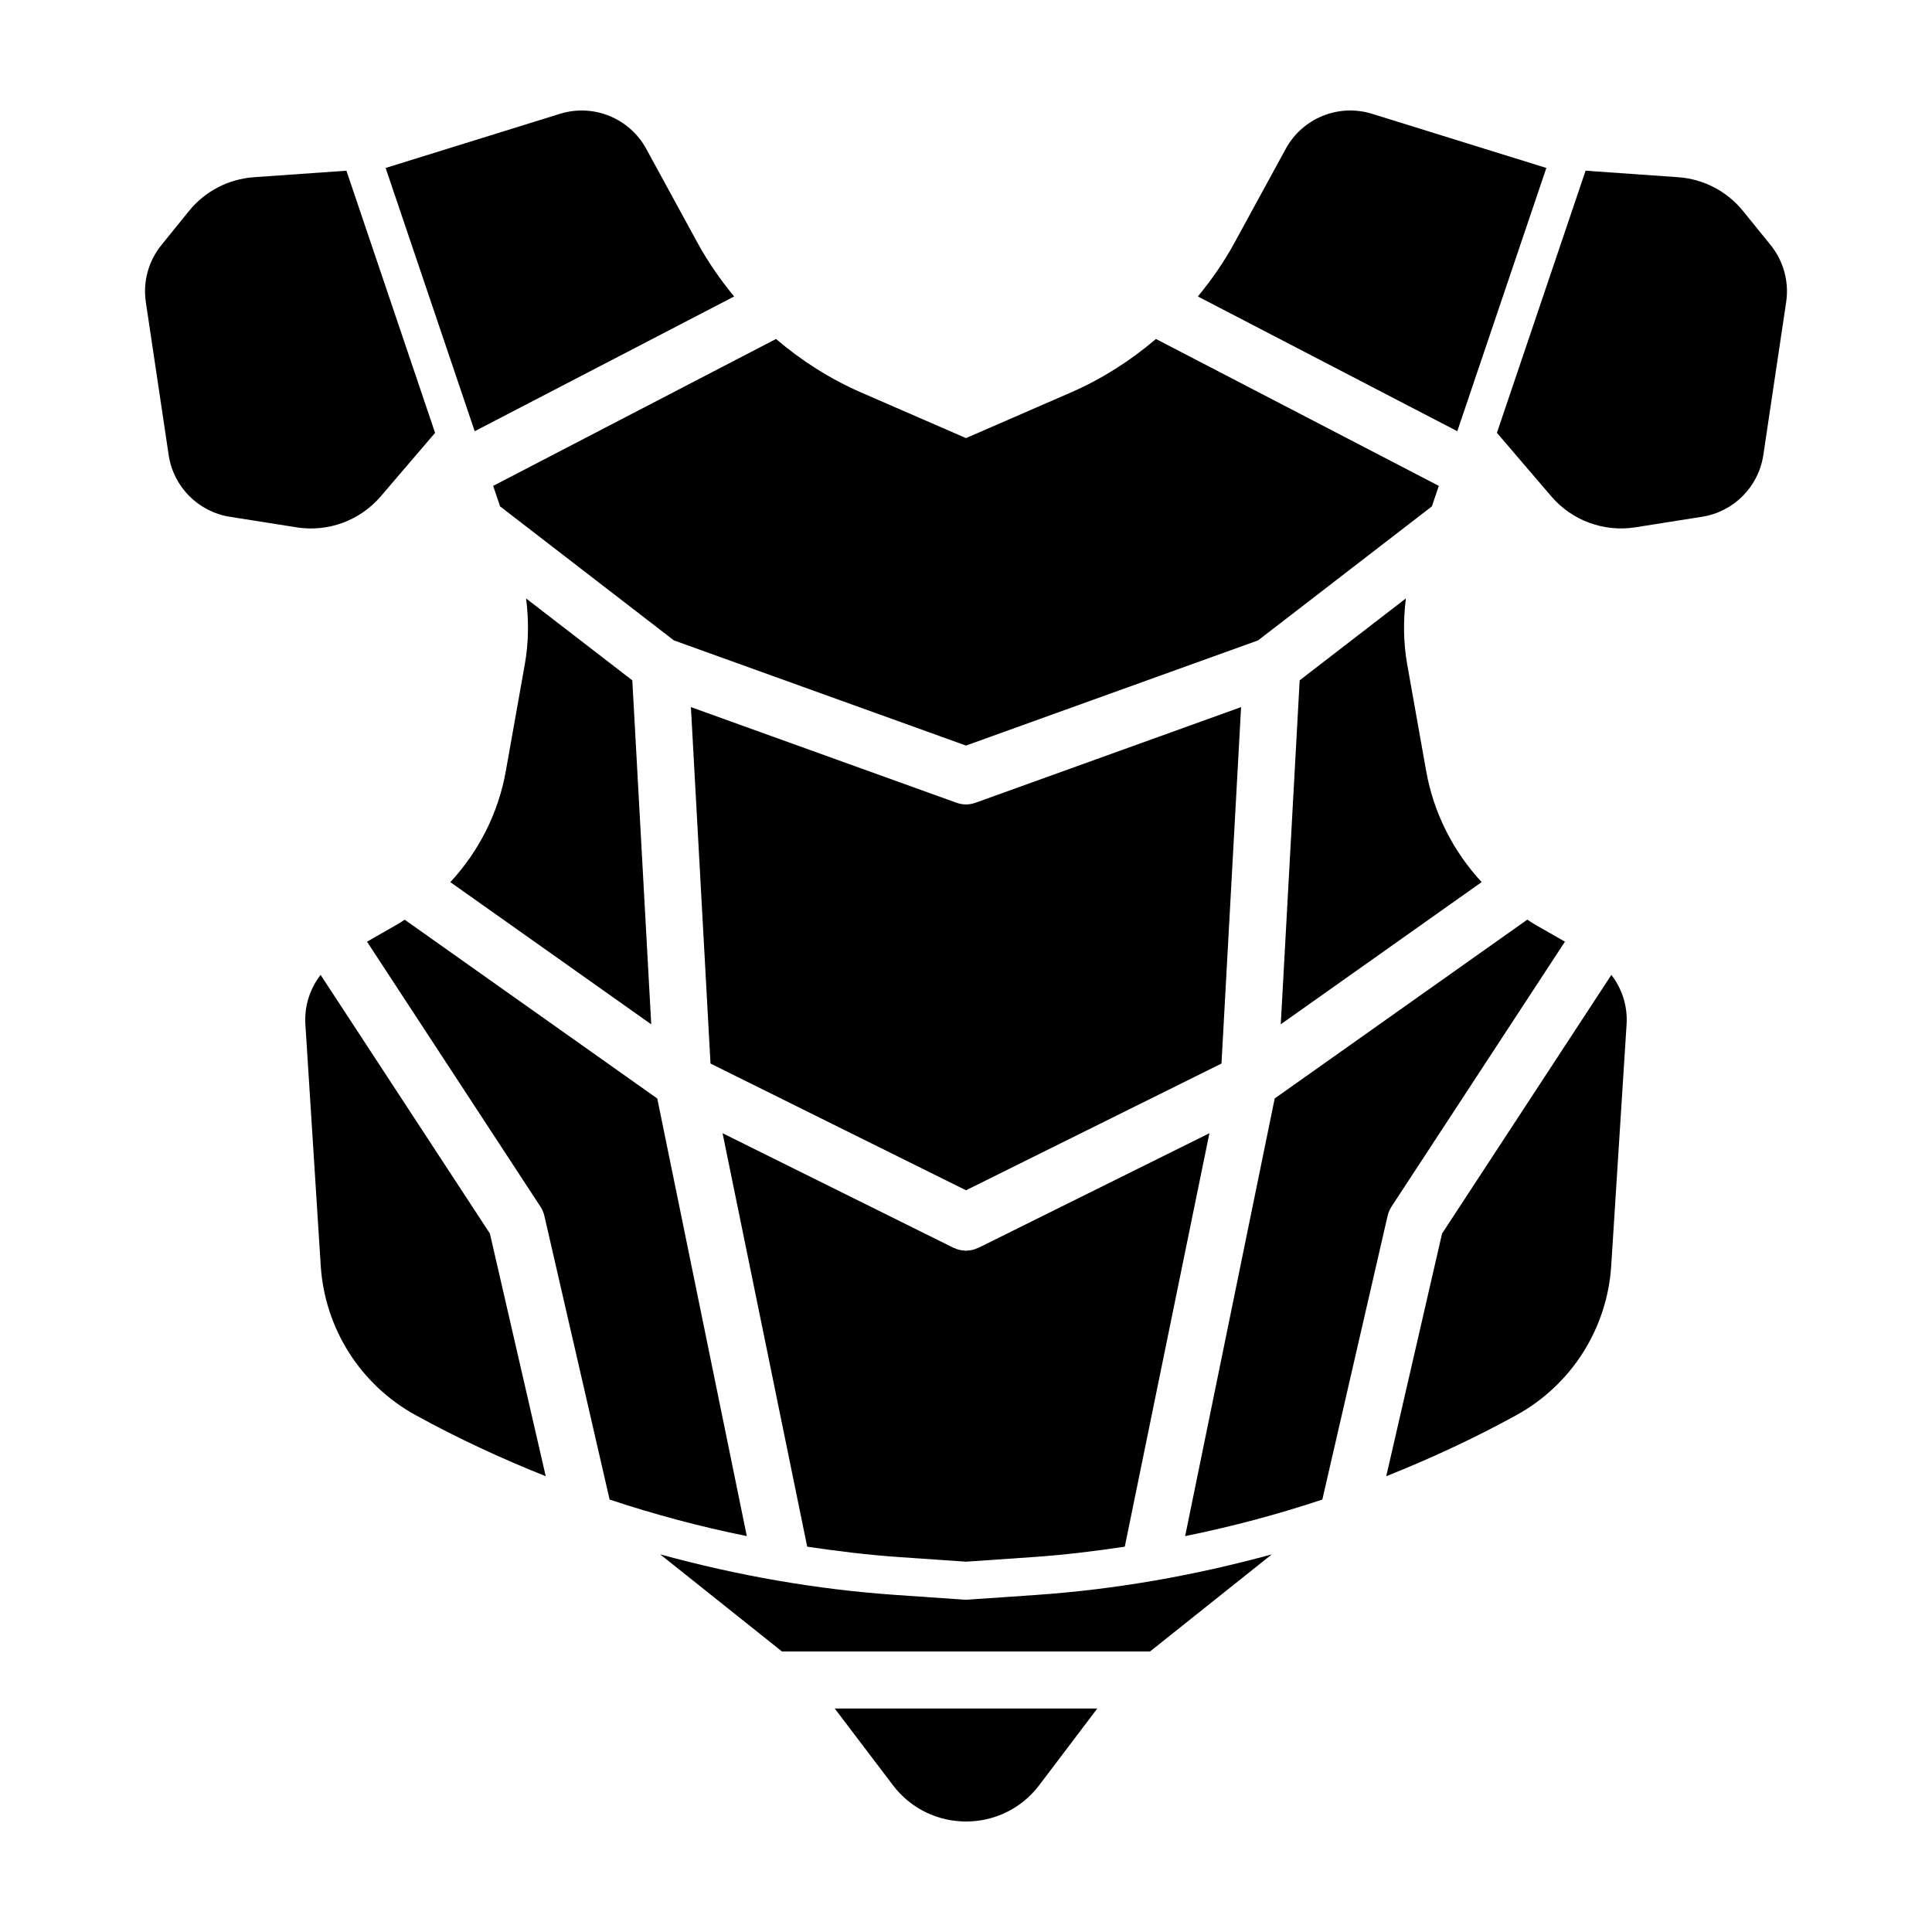
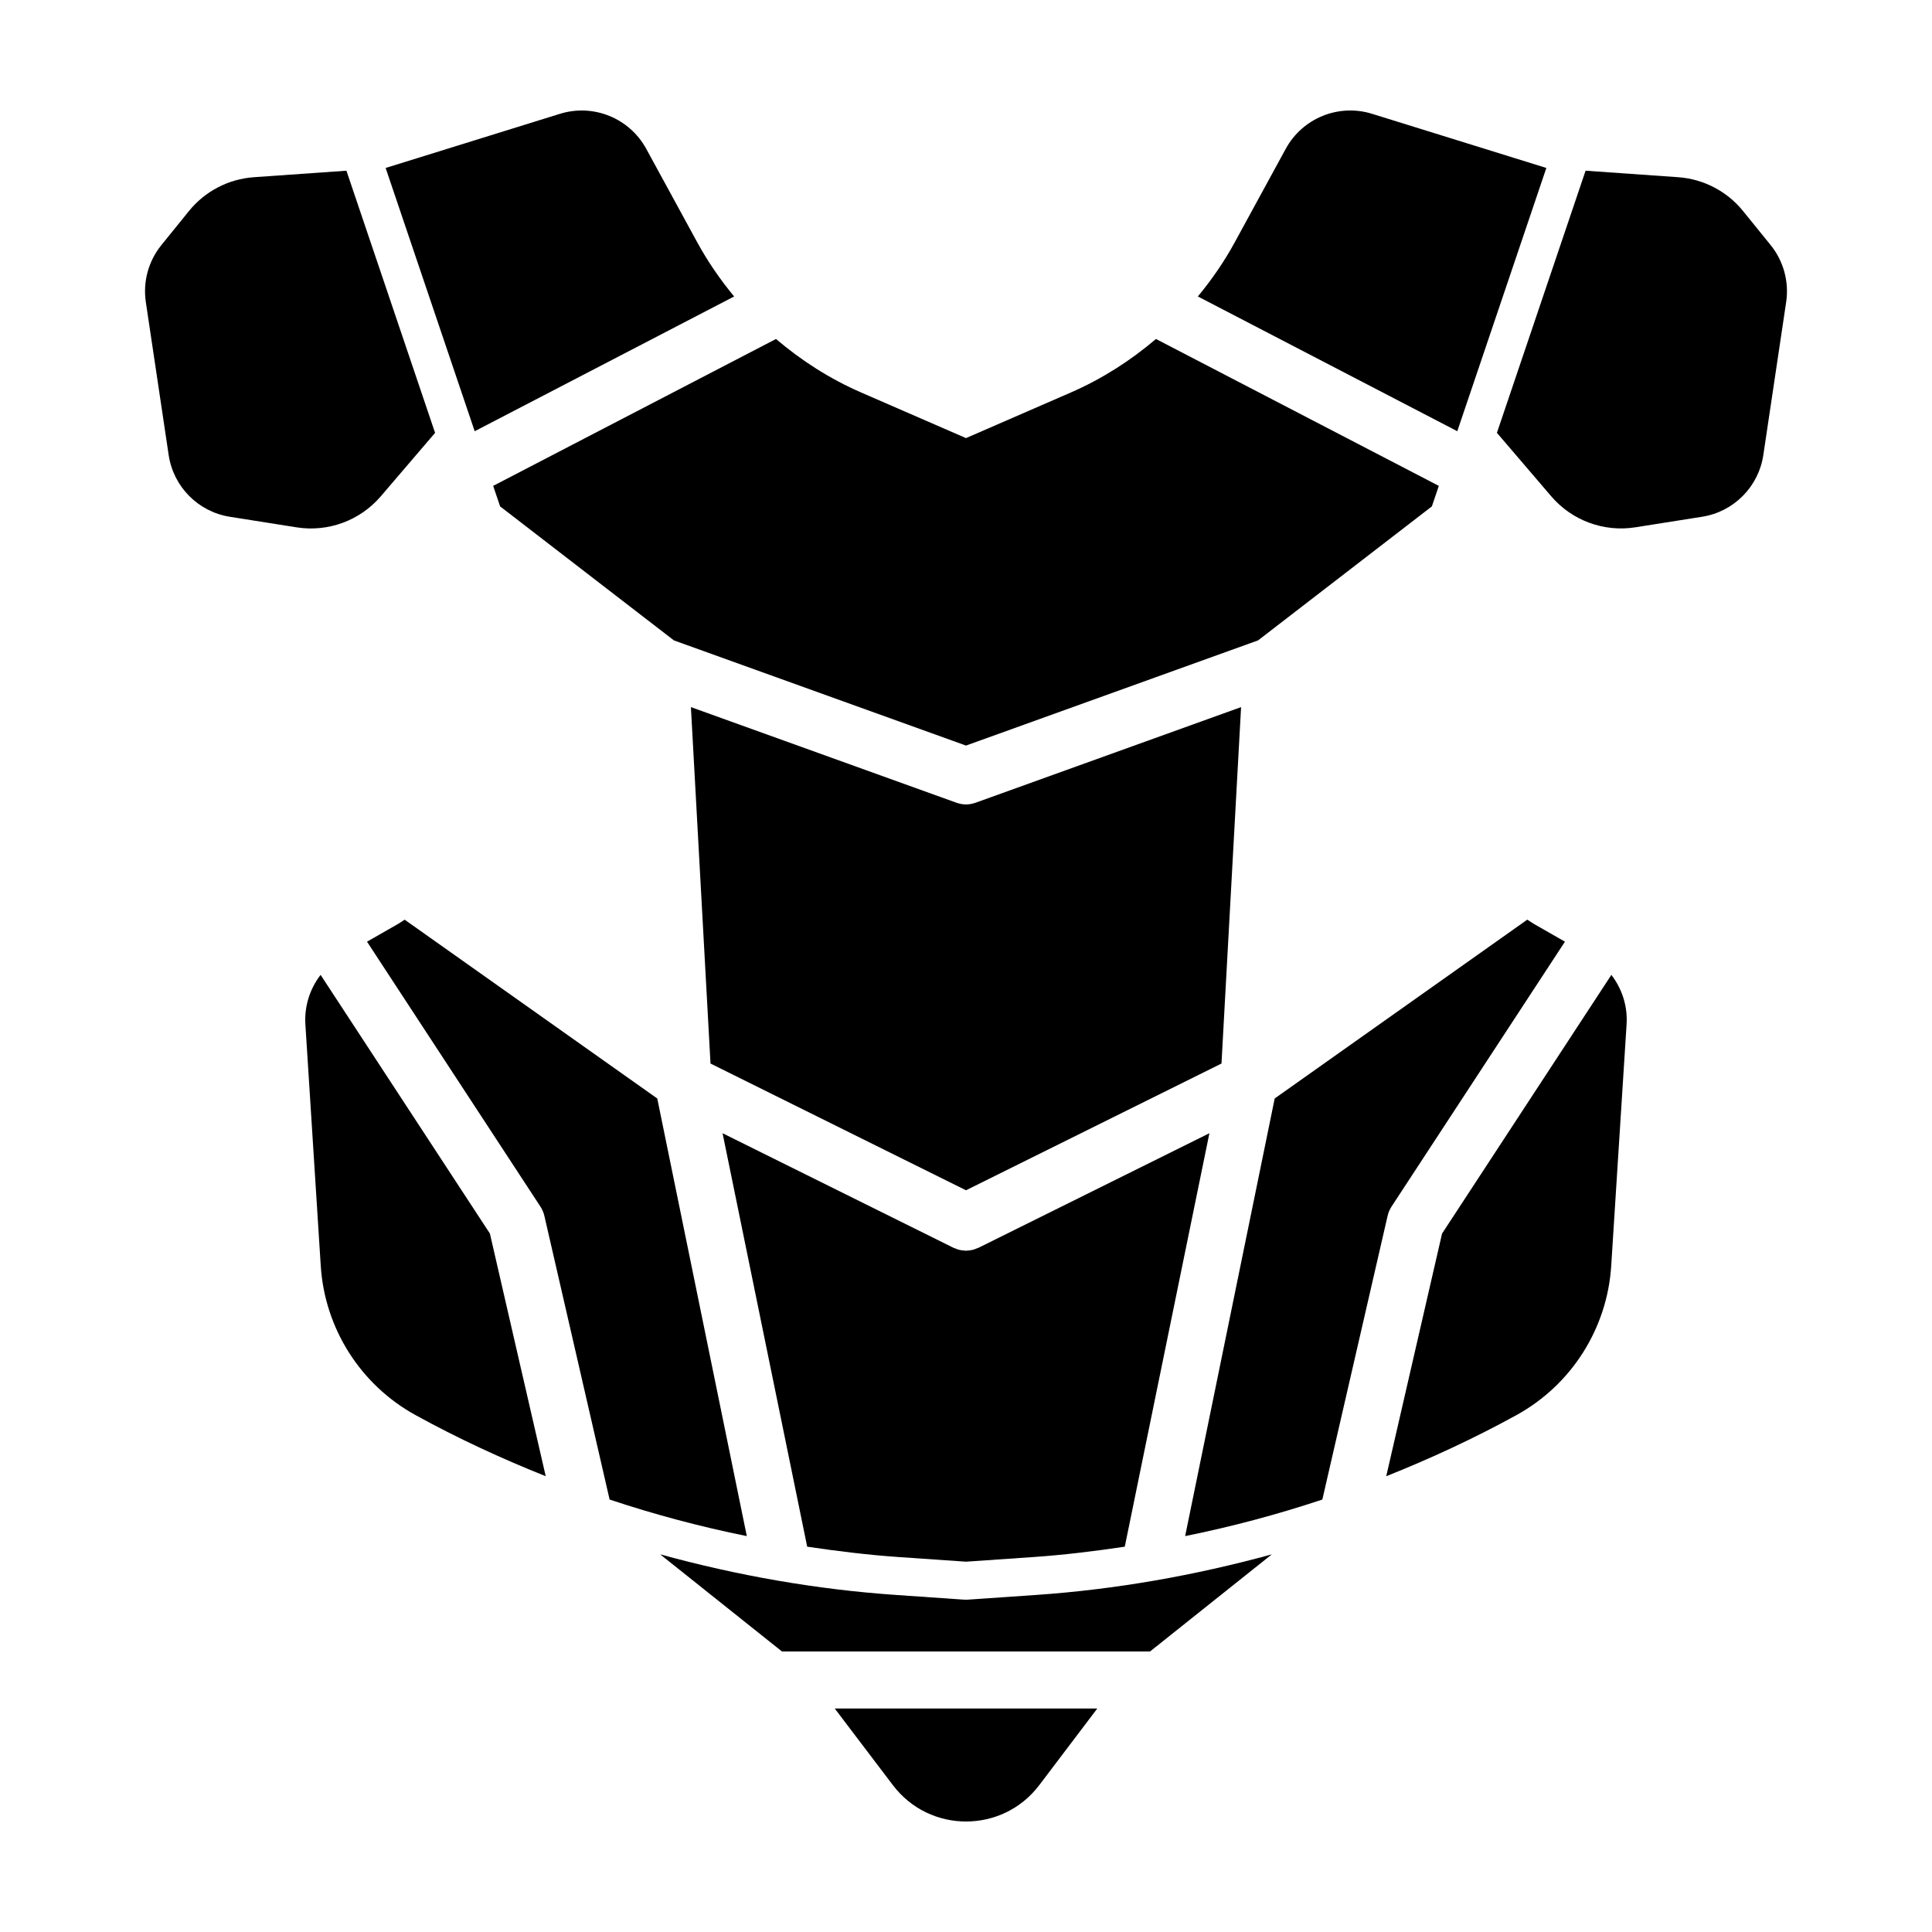
<svg xmlns="http://www.w3.org/2000/svg" fill="#000000" width="800px" height="800px" version="1.1" viewBox="144 144 512 512">
  <g>
-     <path d="m311.57 324.3-28.148-21.703c0.727 5.793 0.691 11.672-0.344 17.469l-5.031 28.285c-1.98 11.145-7.176 21.301-14.699 29.426l53.238 37.684z" />
    <path d="m318.18 435.11-66.945-47.387c-0.574 0.359-1.109 0.766-1.699 1.102l-8.273 4.731 45.957 70.211c0.488 0.746 0.84 1.57 1.043 2.445l17.289 75.184c11.91 3.965 24.047 7.195 36.359 9.688z" />
    <path d="m472.9 331.39-70.383 25.348c-0.004 0-0.016 0-0.02 0.004-0.785 0.273-1.613 0.441-2.457 0.441-0.016 0-0.023-0.004-0.039-0.004s-0.023 0.004-0.039 0.004c-0.852 0-1.672-0.172-2.457-0.441-0.004 0-0.016 0-0.02-0.004l-70.387-25.348 5.195 94.461 67.707 33.586 67.707-33.59z" />
-     <path d="m521.95 348.34-5.031-28.285c-1.027-5.793-1.066-11.672-0.344-17.469l-28.148 21.703-5.012 91.16 53.238-37.684c-7.523-8.125-12.719-18.281-14.703-29.426z" />
    <path d="m512.77 463.76 45.957-70.207-8.273-4.734c-0.59-0.336-1.125-0.746-1.703-1.102l-66.941 47.387-23.734 115.98c12.312-2.492 24.449-5.723 36.359-9.688l17.297-75.184c0.199-0.875 0.551-1.699 1.039-2.449z" />
    <path d="m526.16 470.91-14.793 64.305c11.785-4.699 23.328-10.051 34.496-16.191 14.59-8.02 24.066-22.949 25.125-39.562l4.074-64.004c0.309-4.801-1.199-9.426-4.031-13.105z" />
    <path d="m400 557.86 0.039 0.004v-0.004l17.852-1.23c8.117-0.559 16.168-1.547 24.188-2.742l22.426-109.57-60.504 30.016c-0.059 0.035-0.121 0.055-0.18 0.09l-0.504 0.246c-0.137 0.066-0.277 0.09-0.418 0.152-0.363 0.152-0.715 0.301-1.098 0.395-0.48 0.121-0.957 0.172-1.438 0.195-0.109 0.004-0.215 0.047-0.332 0.047-0.012 0-0.023-0.004-0.035-0.004-0.012 0-0.023 0.004-0.035 0.004-0.109 0-0.215-0.039-0.332-0.047-0.48-0.023-0.961-0.082-1.438-0.195-0.383-0.09-0.734-0.242-1.098-0.395-0.137-0.059-0.281-0.082-0.418-0.152l-0.504-0.246c-0.059-0.035-0.121-0.055-0.18-0.09l-60.504-30.016 22.426 109.57c8.016 1.188 16.07 2.18 24.184 2.742l17.852 1.23v0.004z" />
    <path d="m228.96 402.35c-2.832 3.68-4.332 8.305-4.031 13.105l4.074 64.004c1.059 16.617 10.535 31.539 25.125 39.562 11.168 6.141 22.711 11.492 34.496 16.191l-14.793-64.305z" />
    <path d="m523.46 278.2 1.84-5.438-74.957-38.93c-6.766 5.762-14.332 10.602-22.598 14.199l-27.746 12.07-27.75-12.07c-8.262-3.594-15.836-8.43-22.598-14.199l-74.957 38.93 1.84 5.438 46.062 35.512 77.402 27.871 77.398-27.871z" />
    <path d="m269.8 258.28 68.754-35.711c-3.648-4.422-6.938-9.16-9.719-14.246l-13.578-24.887c-4.445-8.141-14.012-12.02-22.871-9.27l-46.188 14.348z" />
    <path d="m484.74 183.43-13.578 24.887c-2.777 5.09-6.066 9.828-9.719 14.246l68.754 35.711 23.602-69.766-46.184-14.348c-8.859-2.75-18.43 1.129-22.875 9.27z" />
    <path d="m400.39 567.93-0.348 0.004-0.777-0.023-17.852-1.234c-21.059-1.449-42.02-5.148-62.461-10.758l32.273 25.734h97.551l32.273-25.734c-20.445 5.606-41.406 9.305-62.461 10.758z" />
    <path d="m380.63 617.09c9.742 12.844 29.059 12.836 38.793-0.02l15.371-20.297-69.582-0.004z" />
    <path d="m244.9 275.54 14.402-16.828-23.496-69.473-24.52 1.723c-6.731 0.473-12.969 3.719-17.215 8.969l-7.297 9.012c-3.438 4.242-4.934 9.73-4.125 15.125l6.051 40.527c1.254 8.41 7.824 15.035 16.223 16.359l17.688 2.797c8.348 1.32 16.785-1.789 22.289-8.211z" />
    <path d="m605.93 199.93c-4.246-5.246-10.48-8.496-17.215-8.969l-24.52-1.723-23.496 69.465 14.402 16.828c5.496 6.422 13.934 9.531 22.289 8.211l17.688-2.797c8.398-1.324 14.965-7.949 16.223-16.359l6.051-40.527c0.805-5.394-0.691-10.887-4.125-15.125z" />
  </g>
</svg>